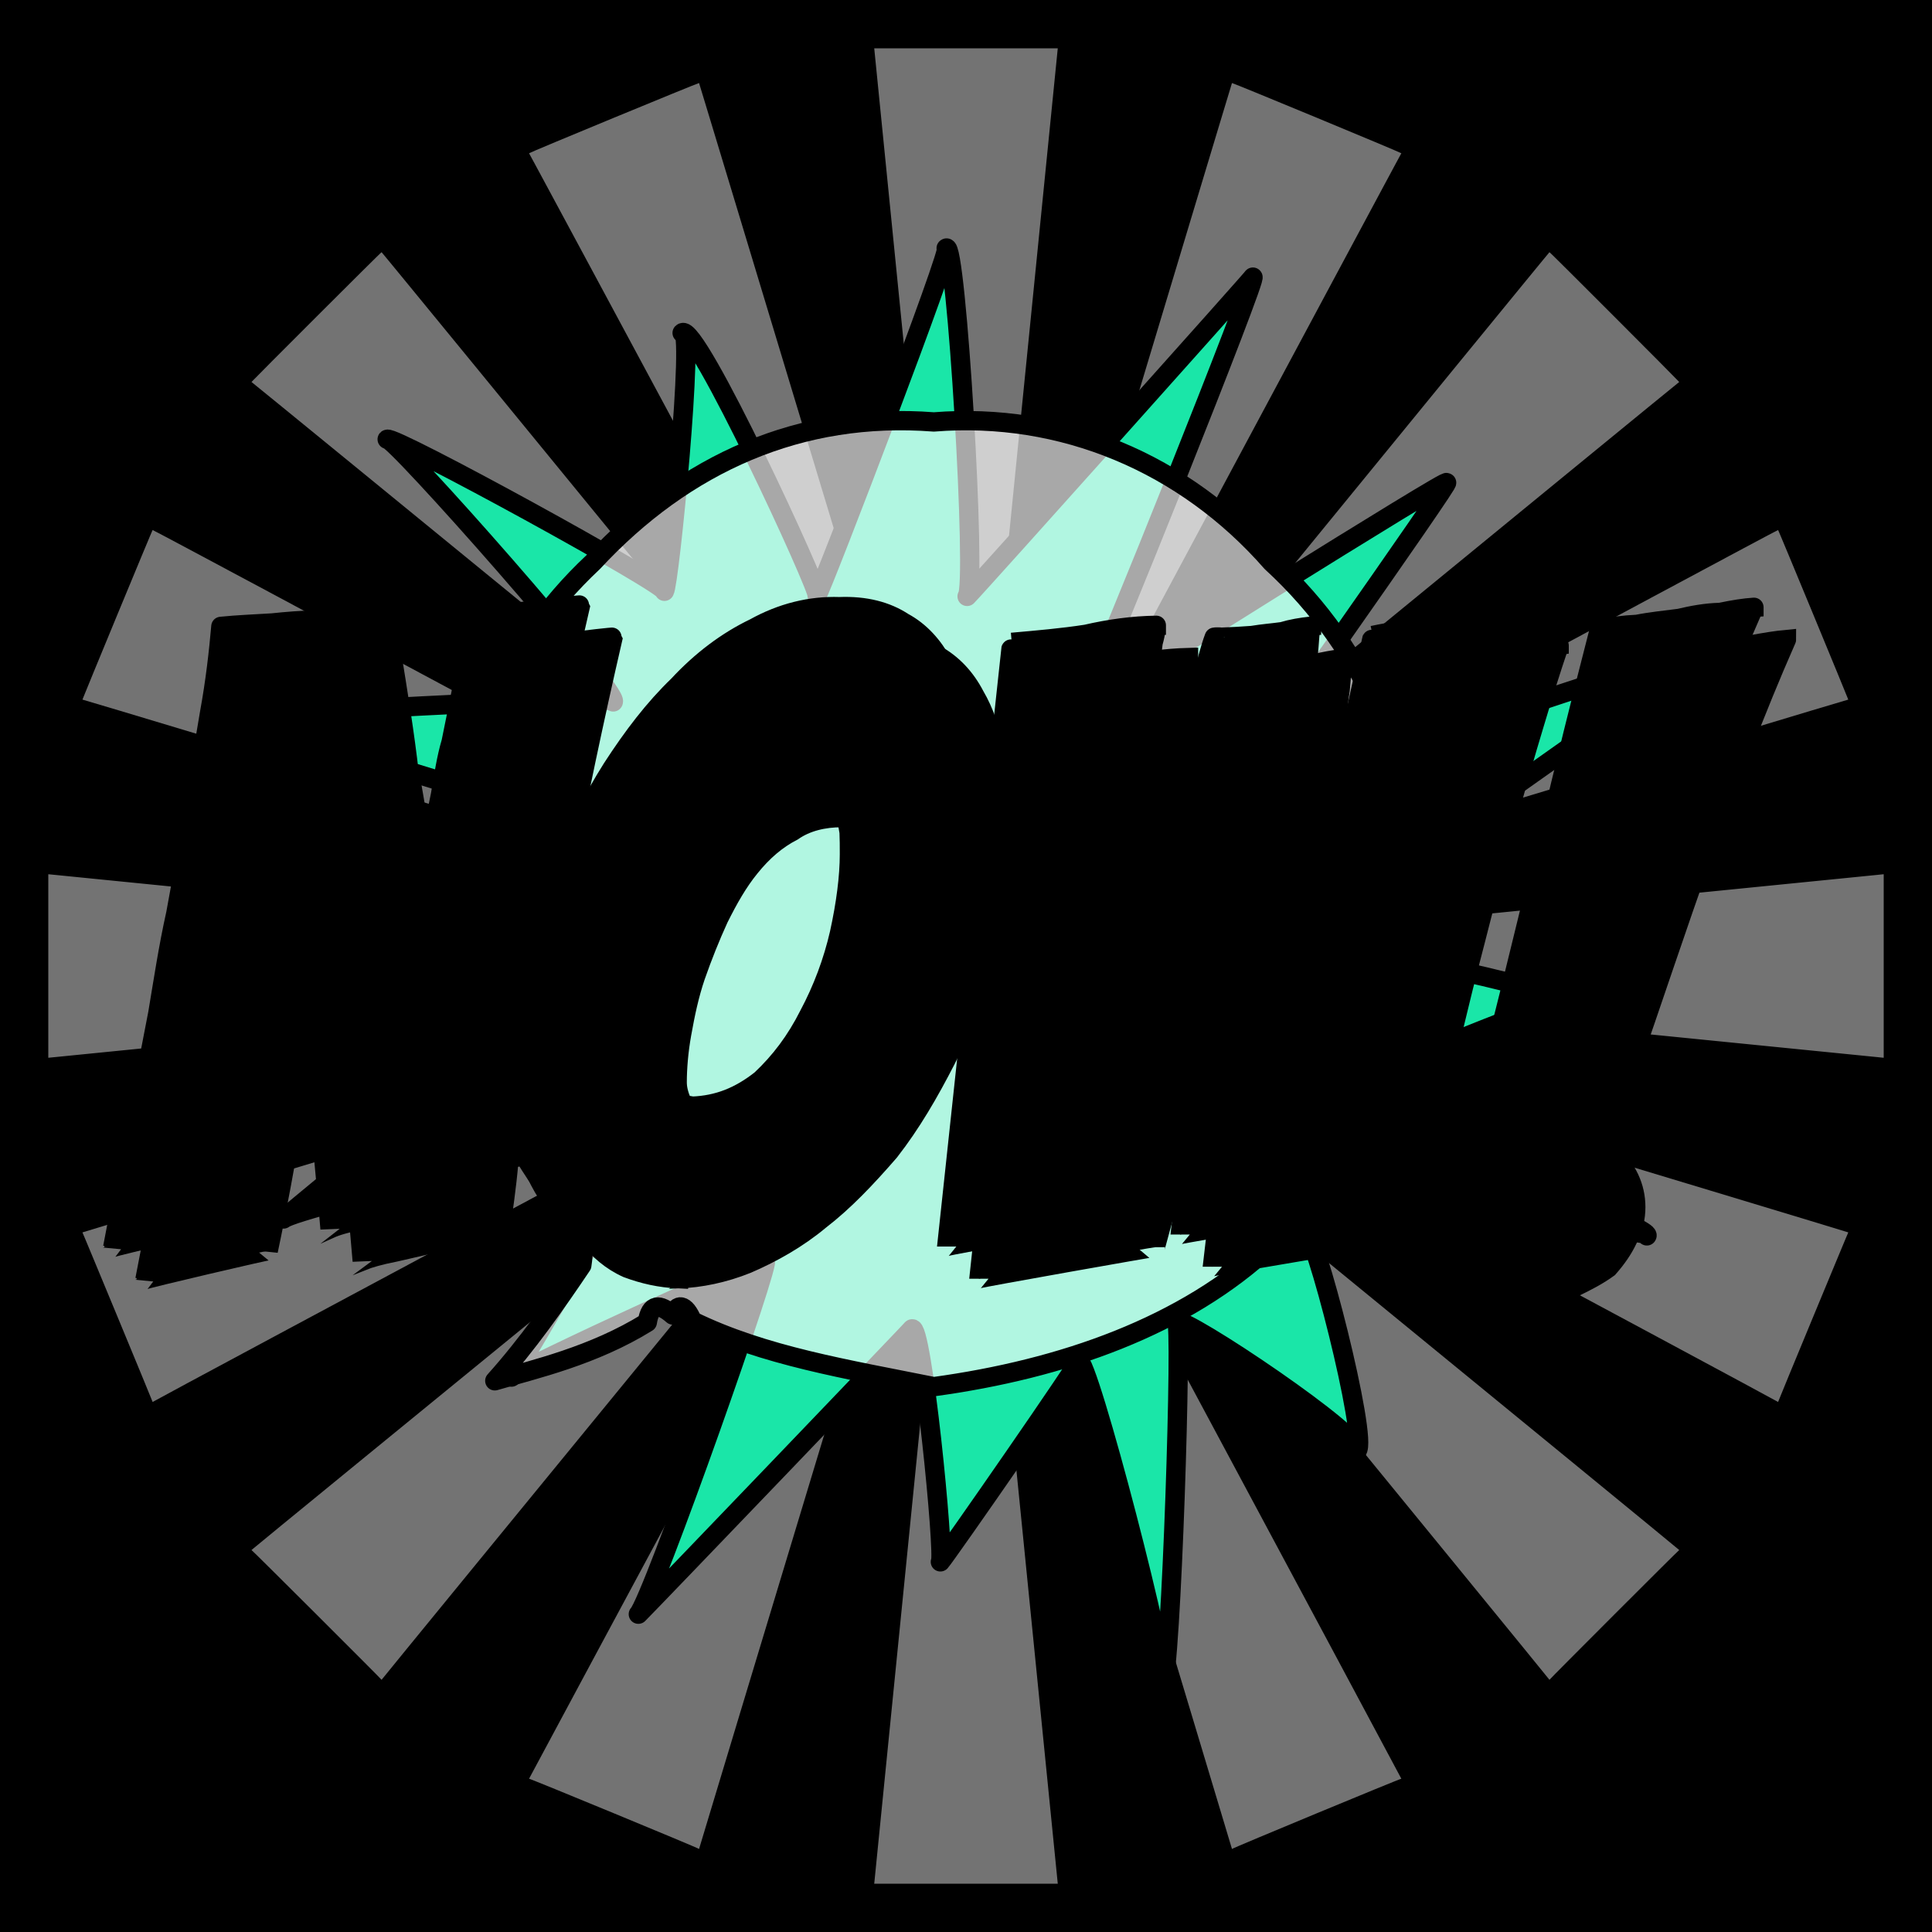
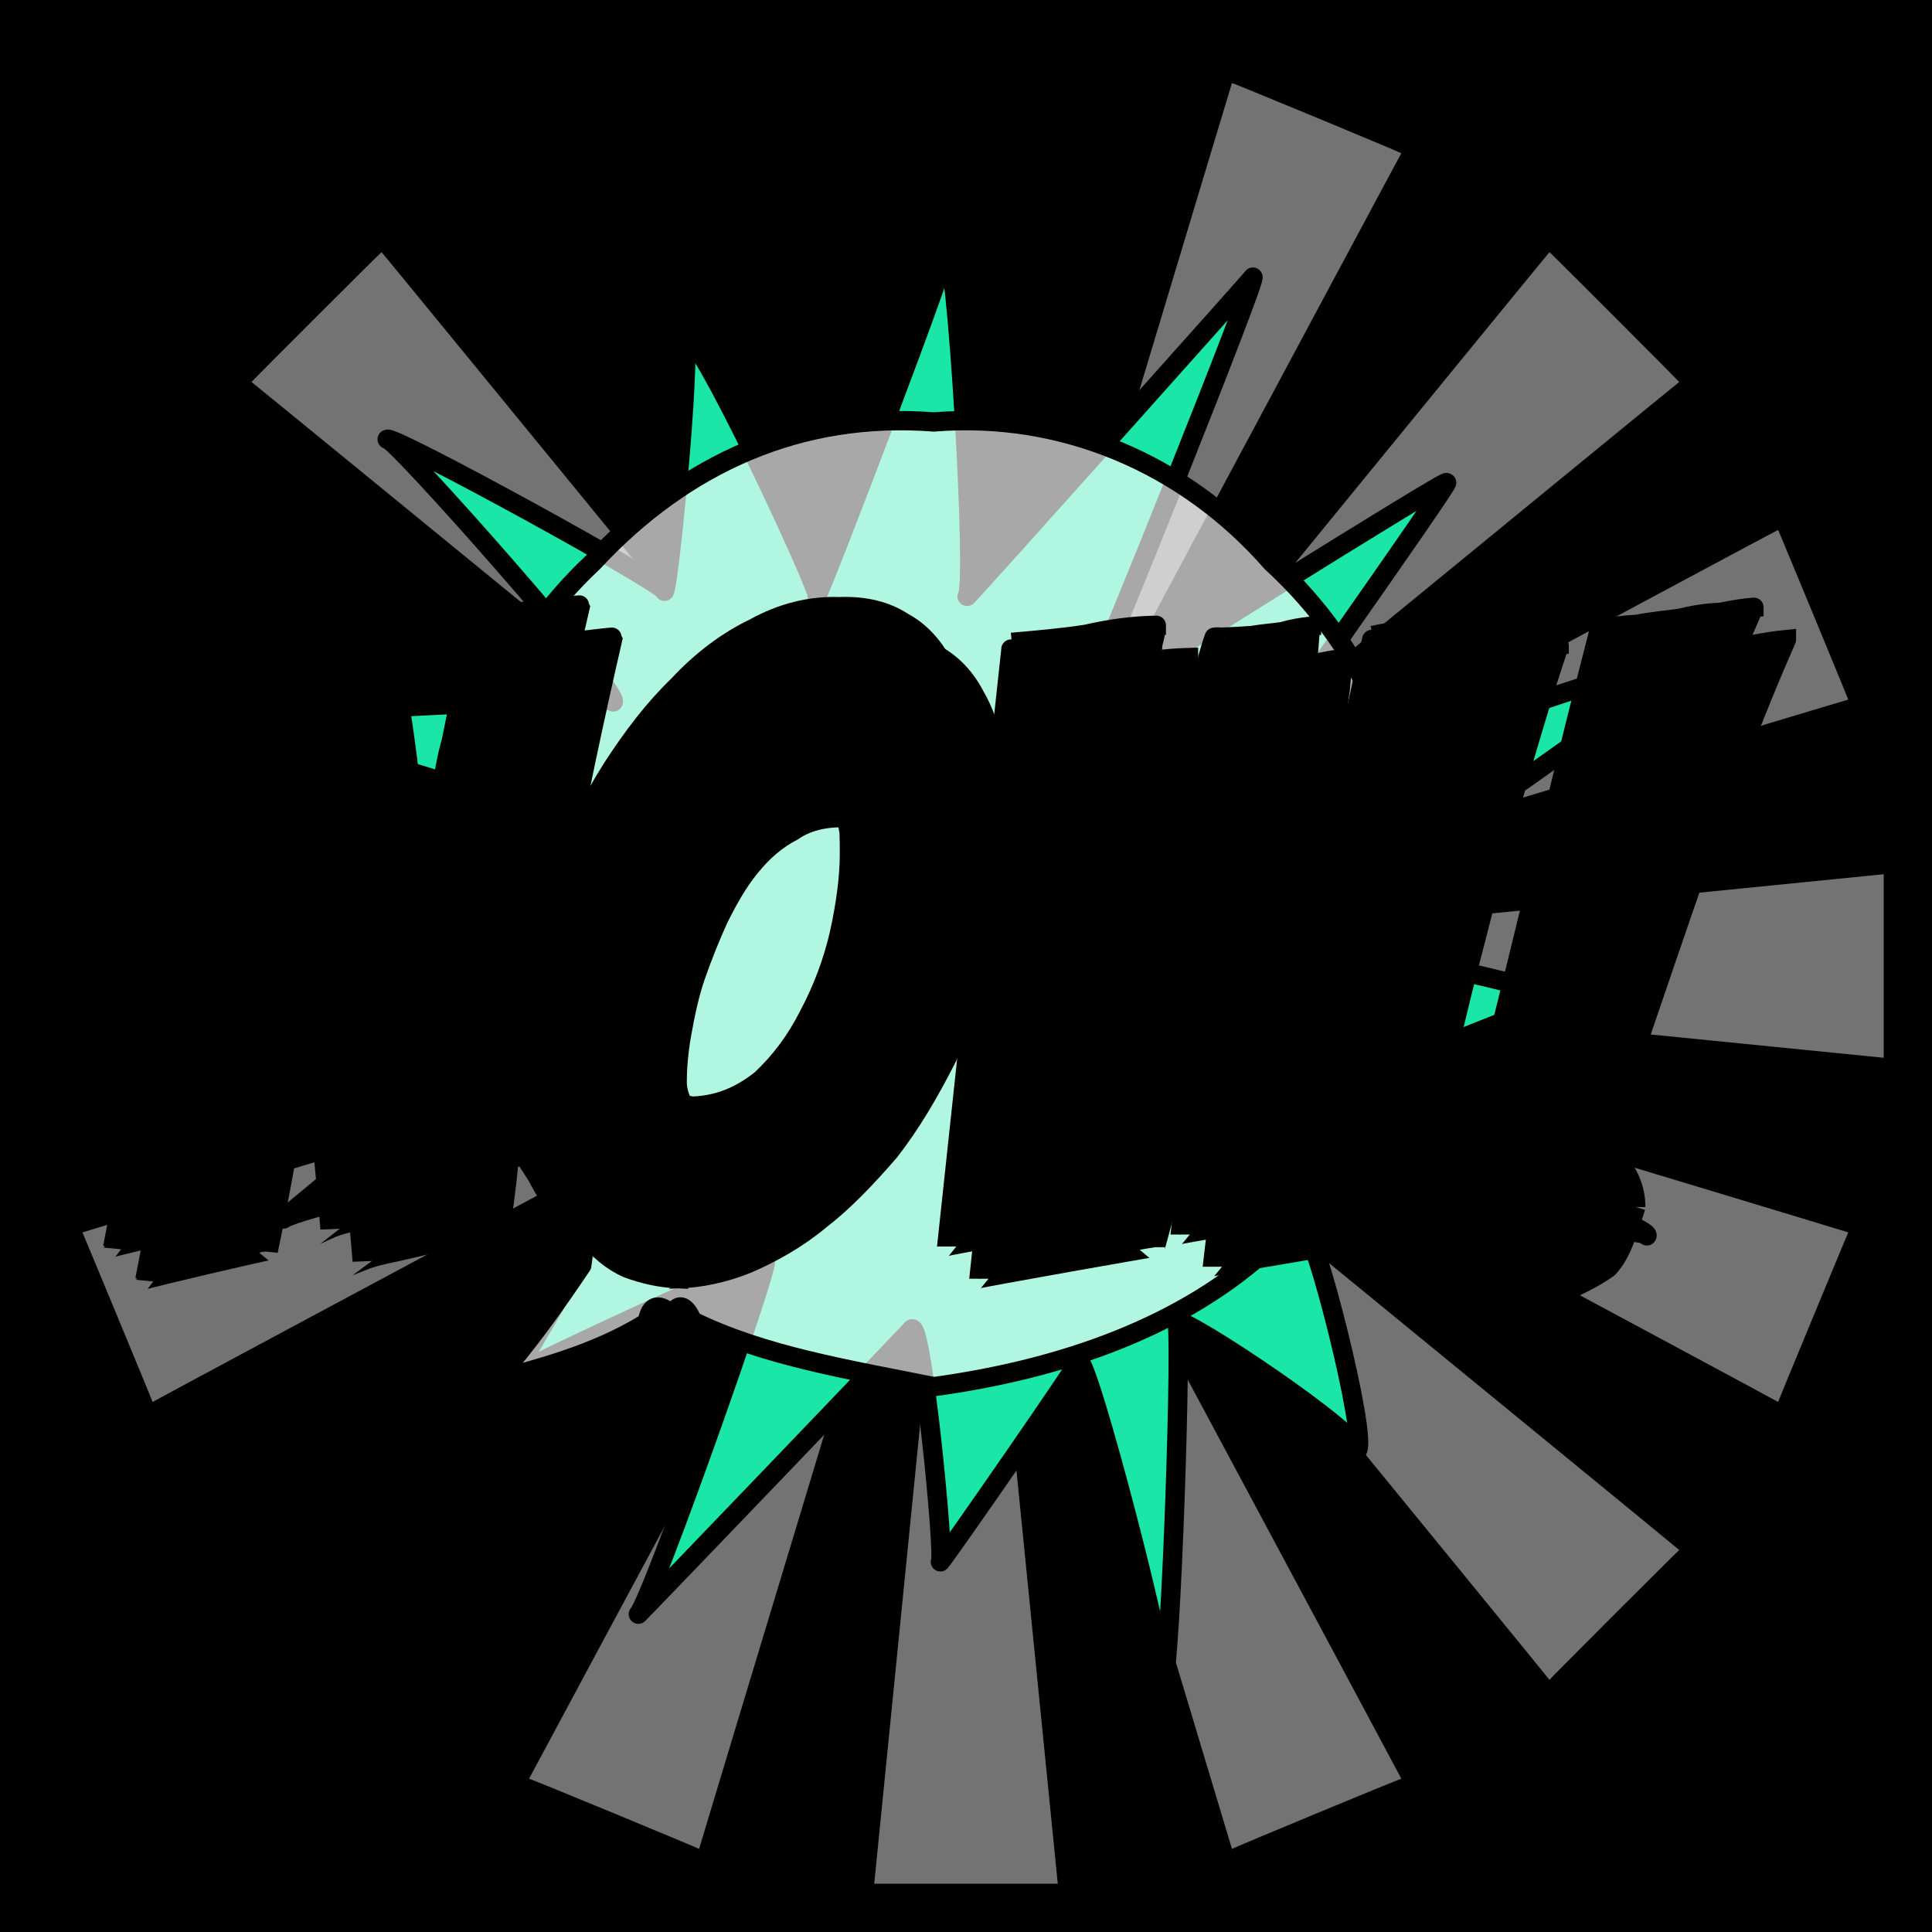
<svg xmlns="http://www.w3.org/2000/svg" id="svgWorkerArea" version="1.1" viewBox="0 0 600 600" width="100%" height="100%" style="background: white;" css="background:#9b9b9b;">
  <rect x="0" y="0" width="600" height="600" fill="#808080" stroke="none" />
  <path id="back01" fill="url(#fill-Linear-back01)" stroke="#000" stroke-width="1" class="cosito" d="M0 0C0 0 600 0 600 0 600 0 600 600 600 600 600 600 0 600 0 600 0 600 0 0 0 0 0 0 0 0 0 0" fill-opacity="1" />
  <defs id="defsdoc">
    <pattern id="patternBool" x="0" y="0" width="10" height="10" patternUnits="userSpaceOnUse" patternTransform="rotate(35)">
      <circle cx="5" cy="5" r="4" style="stroke: none;fill: #ff000070;" />
    </pattern>
    <linearGradient id="fill-Linear-back01" x1="15%" y1="85%" x2="85%" y2="15%">
      <stop offset="0%" style="stop-color:hsl(198.6,80%,50%);stop-opacity:1;" />
      <stop offset="100%" style="stop-color:hsl(198.6,80%,70%);stop-opacity:1;" />
    </linearGradient>
    <linearGradient id="fill-Linear-text-01" x1="15%" y1="85%" x2="85%" y2="15%">
      <stop offset="0%" style="stop-color:hsl(0, 100%, 50%);stop-opacity:1;" />
      <stop offset="100%" style="stop-color:hsl(60, 100%, 50%);stop-opacity:1;" />
    </linearGradient>
  </defs>
  <g id="rays-01" class="cosito">
    <path id="path-933269823" fill="white" fill-opacity="0.45" stroke="#000" stroke-width="0" class="cloneT grouped" d="M300 300C300 300 271.5 585 271.5 585 271.5 585 328.5 585 328.5 585 328.5 585 300 300 300 300" />
    <path id="path-146115632" fill="white" fill-opacity="0.45" stroke="#000" stroke-width="0" class="cloneT grouped" d="M300 300C300 300 164.3 552.2 164.3 552.399 164.3 552.2 217.1 574 217.1 574.212 217.1 574 300 300 300 300" />
-     <path id="path-616200606" fill="white" fill-opacity="0.45" stroke="#000" stroke-width="0" class="cloneT grouped" d="M300 300C300 300 78.1 481.2 78.1 481.373 78.1 481.2 118.5 521.5 118.5 521.678 118.5 521.5 300 300 300 300" />
    <path id="path-997315082" fill="white" fill-opacity="0.45" stroke="#000" stroke-width="0" class="cloneT grouped" d="M300 300C300 300 25.6 382.6 25.6 382.734 25.6 382.6 47.4 435.2 47.4 435.395 47.4 435.2 300 300 300 300" />
-     <path id="path-178436554" fill="white" fill-opacity="0.45" stroke="#000" stroke-width="0" class="cloneT grouped" d="M300 300C300 300 15 271.5 15 271.5 15 271.5 15 328.5 15 328.5 15 328.5 300 300 300 300" />
-     <path id="path-613613285" fill="white" fill-opacity="0.45" stroke="#000" stroke-width="0" class="cloneT grouped" d="M300 300C300 300 47.4 164.3 47.4 164.605 47.4 164.3 25.6 217.1 25.6 217.266 25.6 217.1 300 300 300 300" />
    <path id="path-846060801" fill="white" fill-opacity="0.45" stroke="#000" stroke-width="0" class="cloneT grouped" d="M300 300C300 300 118.5 78.1 118.5 78.322 118.5 78.1 78.1 118.5 78.1 118.627 78.1 118.5 300 300 300 300" />
-     <path id="path-626363503" fill="white" fill-opacity="0.45" stroke="#000" stroke-width="0" class="cloneT grouped" d="M300 300C300 300 217.1 25.6 217.1 25.788 217.1 25.6 164.3 47.4 164.3 47.601 164.3 47.4 300 300 300 300" />
-     <path id="path-109665679" fill="white" fill-opacity="0.45" stroke="#000" stroke-width="0" class="cloneT grouped" d="M300 300C300 300 328.5 15 328.5 15 328.5 15 271.5 15 271.5 15 271.5 15 300 300 300 300" />
    <path id="path-587519665" fill="white" fill-opacity="0.45" stroke="#000" stroke-width="0" class="cloneT grouped" d="M300 300C300 300 435.2 47.4 435.2 47.601 435.2 47.4 382.6 25.6 382.6 25.788 382.6 25.6 300 300 300 300" />
    <path id="path-477322451" fill="white" fill-opacity="0.45" stroke="#000" stroke-width="0" class="cloneT grouped" d="M300 300C300 300 521.5 118.5 521.5 118.627 521.5 118.5 481.2 78.1 481.2 78.322 481.2 78.1 300 300 300 300" />
    <path id="path-322442978" fill="white" fill-opacity="0.45" stroke="#000" stroke-width="0" class="cloneT grouped" d="M300 300C300 300 574 217.1 574 217.266 574 217.1 552.2 164.3 552.2 164.605 552.2 164.3 300 300 300 300" />
    <path id="path-422224076" fill="white" fill-opacity="0.45" stroke="#000" stroke-width="0" class="cloneT grouped" d="M300 300C300 300 585 328.5 585 328.5 585 328.5 585 271.5 585 271.5 585 271.5 300 300 300 300" />
    <path id="path-112665549" fill="white" fill-opacity="0.45" stroke="#000" stroke-width="0" class="cloneT grouped" d="M300 300C300 300 552.2 435.2 552.2 435.395 552.2 435.2 574 382.6 574 382.734 574 382.6 300 300 300 300" />
    <path id="path-333759325" fill="white" fill-opacity="0.45" stroke="#000" stroke-width="0" class="cloneT grouped" d="M300 300C300 300 481.2 521.5 481.2 521.678 481.2 521.5 521.5 481.2 521.5 481.373 521.5 481.2 300 300 300 300" />
    <path id="path-72725338" fill="white" fill-opacity="0.45" stroke="#000" stroke-width="0" class="cloneT grouped" d="M300 300C300 300 382.6 574 382.6 574.212 382.6 574 435.2 552.2 435.2 552.399 435.2 552.2 300 300 300 300" />
  </g>
  <path id="fig-02" fill="rgb(26,230,168)" stroke="black" stroke-linecap="round" stroke-linejoin="round" stroke-width="6" class="cosito" d="M338.744 218.503C340.244 216.923 452.744 146.423 449.144 149.987 452.744 146.423 379.644 250.223 377.544 252.235 379.644 250.223 534.544 198.623 533.044 200.139 534.544 198.623 404.144 290.923 402.544 292.476 404.144 290.923 488.744 307.623 485.144 311.231 488.744 307.623 407.544 341.023 404.944 343.543 407.544 341.023 514.544 380.723 511.444 383.813 514.544 380.723 407.744 379.523 405.144 382.058 407.744 379.523 425.044 447.023 421.444 450.571 425.044 447.023 367.344 408.323 365.344 410.413 367.344 408.323 363.644 520.423 361.044 522.98 363.644 520.423 337.544 420.123 334.944 422.662 337.544 420.123 293.544 483.523 292.044 485.045 293.544 483.523 286.244 409.723 283.144 412.775 286.244 409.723 202.344 497.223 198.244 501.298 202.344 497.223 240.644 388.623 237.544 391.689 240.644 388.623 161.444 425.123 158.844 427.663 161.444 425.123 205.244 348.123 202.144 351.161 205.244 348.123 91.644 375.023 88.044 378.565 91.644 375.023 173.644 308.323 171.544 310.334 173.644 308.323 96.144 290.623 94.544 292.165 96.144 290.623 169.444 251.223 166.844 253.775 169.444 251.223 69.544 221.823 66.944 224.369 69.544 221.823 193.044 215.423 190.444 217.989 193.044 215.423 121.744 134.823 120.244 136.43 121.744 134.823 207.844 182.023 206.344 183.627 207.844 182.023 215.944 99.323 211.844 103.401 215.944 99.323 254.844 183.823 253.744 184.863 254.844 183.823 296.944 74.023 293.844 77.084 296.944 74.023 303.444 182.123 300.344 185.213 303.444 182.123 391.644 83.523 389.044 86.113 391.644 83.523 340.844 210.323 338.844 212.388 340.844 210.323 340.244 216.923 338.744 218.503" fill-opacity="1" vector-effect="none" />
  <path id="fig-03" fill="White" fill-opacity="0.657" stroke="black" stroke-linecap="round" stroke-linejoin="round" stroke-width="6" class="cosito" d="M184.177 174.615C212.78 143.747 248.692 127.859 290.007 131.037 329.733 127.859 367.87 143.747 394.884 174.615 455.267 229.996 455.267 325.323 394.884 386.605 367.87 412.026 329.733 425.19 290.007 430.637 262.993 425.19 237.251 421.104 215.004 410.21 212.78 404.763 210.237 404.763 208.966 408.394 204.834 404.763 201.974 404.763 201.021 410.664 184.177 421.104 166.062 425.19 153.667 428.821 163.837 417.473 172.736 404.763 180.681 392.96 181.952 384.335 180.681 379.796 177.821 379.796 125.382 318.06 127.925 227.272 184.177 174.615 184.177 172.799 184.177 172.799 184.177 174.615" />
  <g id="text-01" class="cosito">
    <path id="letter-596488647" fill="rgb(0,0,0)" fill-opacity="1" stroke="rgb(0,0,0)" stroke-width="6" d="M83.3,388.445C83.3,388.2,45,397.2,45,397.438C49.8,372.7,54.5,348.3,59,324.767C59,324.5,59,324.5,59,324.767C60.8,314.8,62.3,304.5,64.7,293.717C66.7,282.8,68.7,272.2,70.2,261.742C72.1,251,73.4,241,75.2,231.353C76.9,221.5,77.9,212.5,78.7,204.531C78.7,204.3,78.7,204.3,78.7,204.531C83.9,204,89.2,203.8,94.6,203.471C94.6,203.3,94.6,203.3,94.6,203.471C99.2,203,103.7,202.7,108.6,202.543C113.6,202.2,117.7,201.8,121.4,201.615C121.4,201.7,121.4,201.7,121.4,201.615C123.6,215.2,125.7,228,127.1,240.457C127.1,240.3,127.1,240.3,127.1,240.457C128.4,245.5,128.9,251,130.2,256.972C130.9,262.7,132.1,268,132.9,273.487C133.7,278.5,134.7,283.8,135.4,288.68C136.2,293.3,137.4,297.5,138.3,301.495C138.3,301.5,138.3,301.5,138.3,301.495C138.9,297.5,139.4,293.3,140.7,288.679C141.6,283.8,142.1,278.5,143.4,273.352C144.7,268,145.6,262.5,146.9,256.836C147.9,251,148.7,245.5,150.1,240.452C150.1,240.3,150.1,240.3,150.1,240.452C152.7,228,155.4,215.2,157.9,201.87C157.9,201.7,157.9,201.7,157.9,201.87C157.9,201.7,190.4,197.6,190.4,197.899C184.4,223.9,179.1,249.1,174.6,272.948C174.6,272.9,174.6,272.9,174.6,272.948C172.4,283,170.7,293.3,168.7,303.866C166.5,314.3,164.7,324.3,162.8,333.992C161.3,343.5,159.3,352.5,158,360.813C157.3,369,156.2,375.8,155.5,381.557C155.5,381.3,155.5,381.3,155.5,381.557C154.8,381.3,152.8,381.8,149.3,382.748C145.7,383.5,141.7,384.3,137,385.525C132.2,386.7,127.7,387.7,122.8,388.832C117.8,389.8,114.5,390.8,112.5,391.609C112.5,391.3,112.5,391.3,112.5,391.609C111.3,377.3,110,363.7,108.7,350.916C108.7,350.7,108.7,350.7,108.7,350.916C107.8,345.3,107.3,339.8,106.5,334.005C106,328,105.2,322.7,104.7,317.358C103.8,312,103.3,307,102.5,302.428C101.9,297.5,101.7,293.5,100.7,290.67C100.7,290.5,100.7,290.5,100.7,290.67C100.7,293.5,99.9,297.5,99.2,302.297C98,306.8,97.3,311.5,96.5,316.963C95.5,322.2,94.7,327.5,93.8,333.083C92.8,338.5,91.5,343.8,90.7,349.335C90.7,349,90.7,349,90.7,349.335C88.5,361.8,86.2,374.8,83.3,388.445C83.3,388.2,83.3,388.2,83.3,388.445C83.3,388.2,83.3,388.2,83.3,388.445" vector-effect="none" stroke-opacity="1" />
    <path id="letter-533757878" fill="rgb(0,0,0)" fill-opacity="1" stroke="rgb(0,0,0)" stroke-width="6" d="M310.9,253.098C310.9,267.4,309.4,281.1,305.9,293.925C303.2,306.4,299.2,318.4,293.8,329.072C288.5,339.4,283,348.9,276.2,357.615C269,365.9,262.2,373.1,254.5,379.023C247.7,384.7,239.7,389.2,232,392.505C224.8,395.4,217.5,396.9,210.7,397.135C210.7,396.9,210.7,396.9,210.7,397.135C205,396.9,199.8,395.7,194.8,393.835C189.8,391.6,185.8,388.1,182.7,384.061C178.7,379.7,176,374.1,173.8,367.416C172,360.5,171.3,352.3,171.3,342.974C171.3,342.8,171.3,342.8,171.3,342.974C171.3,333,172,322.7,174.7,311.792C177.3,300.7,180.4,289.7,184.4,279.288C189.2,268.4,194.2,258.1,200.2,248.632C206.6,238.7,213.2,230.1,220.6,222.863C227.9,215.2,235.9,209.2,244.4,205.021C252.9,200.4,261.7,198.1,270.7,198.409C270.7,198.1,270.7,198.1,270.7,198.409C278.7,198.1,285.4,199.9,290.6,203.292C295.9,206.2,299.9,210.6,302.7,215.973C305.7,221.1,307.7,226.9,308.6,233.544C309.9,239.9,310.9,246.4,310.9,253.098C310.9,253.1,310.9,253.1,310.9,253.098C310.9,253.1,310.9,253.1,310.9,253.098M210.3,336.094C210.3,337.9,210.7,339.7,211.7,342.172C212,343.9,213.3,346.1,214.5,347.72C215.7,348.9,217.3,350.6,218.8,351.815C221,352.7,222.8,353.2,225.2,353.531C225.2,353.2,225.2,353.2,225.2,353.531C233,353.2,239.7,350.6,246.3,345.334C252.3,339.7,257.2,333.2,261.2,325.248C265.5,317.2,268.8,308.6,270.7,299.878C272.7,290.9,273.9,282.4,273.9,275.303C273.9,274.9,273.9,274.9,273.9,275.303C273.9,272.9,273.9,270.7,273.7,268.433C273.4,265.7,272.7,263.7,272.2,261.563C271.4,259.2,269.9,257.6,268.4,256.147C266.9,254.4,264.4,253.9,261.6,253.902C261.6,253.9,261.6,253.9,261.6,253.902C255.7,253.9,250.4,255.2,246.2,258.134C241.2,260.7,236.9,264.4,232.9,269.367C229.2,273.9,226.2,279.2,223.2,285.224C220.6,290.9,218.2,296.9,216,303.194C214,309.1,212.8,314.9,211.7,321.032C210.7,326.6,210.3,331.9,210.3,336.094C210.3,335.7,210.3,335.7,210.3,336.094C210.3,335.7,210.3,335.7,210.3,336.094" vector-effect="none" stroke-opacity="1" />
    <path id="letter-852437947" fill="rgb(0,0,0)" fill-opacity="1" stroke="rgb(0,0,0)" stroke-width="6" d="M358.8,387.323C358.8,387.2,304,396.9,304,397.113C304,396.9,324.2,209.4,324.2,209.494C332.1,208.9,340.1,208.2,347.4,206.978C354.6,205.4,361.9,204.4,369.1,204.199C369.1,204.2,369.1,204.2,369.1,204.199C369.1,204.2,369.1,206.1,368.1,209.616C367.7,212.9,367.2,217.4,366.4,223.093C365.2,228.4,364.1,234.9,363.2,241.855C362.4,248.6,360.9,258.4,358.6,270.527C356.7,282.4,354.1,299.4,350.7,320.999C350.7,320.9,350.7,320.9,350.7,320.999C350.7,320.9,354.7,320.9,354.7,320.998C359.5,304.6,362.7,291.4,365.9,281.227C369.1,270.7,371.4,262.4,373.1,256.122C375.2,249.7,377.1,243.2,378.4,237.491C379.9,231.4,381.7,225.9,383.4,220.843C384.9,215.6,385.9,211.4,387.1,207.894C387.1,207.9,387.1,207.9,387.1,207.894C387.1,207.9,389.2,207.9,389.2,207.893C392.4,207.9,395.6,207.7,398.9,207.363C402.2,206.9,405.1,206.6,408.2,206.171C411.1,205.4,414.1,204.9,417.4,204.452C417.4,204.2,417.4,204.2,417.4,204.452C416.7,205.7,416.7,209.2,416.2,214.229C415.4,218.9,415.1,225.1,414.2,232.066C413.7,238.7,412.7,246.4,412.2,255.056C411.4,263.4,410.9,271.6,410.1,279.631C409.6,287.4,408.7,295.1,408.3,302.489C407.5,309.7,407,315.7,406.5,320.986C406.5,320.9,406.5,320.9,406.5,320.986C406.5,320.9,411.5,320.9,411.5,320.985C411.5,320.9,436.4,207.1,436.4,207.354C442.1,206.2,448.4,205.4,453.9,204.972C453.9,204.7,453.9,204.7,453.9,204.972C458.9,204.2,464.2,203.4,469.7,202.854C475.1,202.1,480.1,201.2,484.2,200.472C484.2,200.2,484.2,200.2,484.2,200.472C481.7,207.9,479.1,216.1,476.4,225.181C473.7,234.1,470.9,243.9,468.2,253.853C465.6,263.7,462.9,273.9,460.2,284.243C457.7,294.2,455,304.1,452.7,313.841C452.7,313.6,452.7,313.6,452.7,313.841C447.2,336.2,441.8,359.2,436.5,383.341C436.5,383.1,436.5,383.1,436.5,383.341C436.5,383.1,376.5,393.2,376.5,393.396C376.5,393.2,388.4,291.4,388.4,291.395C388.4,291.4,384.9,291.4,384.9,291.396C384.9,291.4,358.8,387.2,358.8,387.323C358.8,387.2,358.8,387.2,358.8,387.323" vector-effect="none" stroke-opacity="1" />
-     <path id="letter-710387099" fill="rgb(0,0,0)" fill-opacity="1" stroke="rgb(0,0,0)" stroke-width="6" d="M505.3,333.382C500,333.2,495,333.4,490.3,333.914C485,334.2,479.8,334.4,474.8,334.975C474.8,334.7,474.8,334.7,474.8,334.975C480.2,313.4,485.4,291.7,490.7,270.231C495.9,248.6,501.2,226.9,506.7,205.488C506.7,205.4,506.7,205.4,506.7,205.488C510.2,204.7,514.2,204.2,518.4,203.899C522.4,203.2,527.2,202.6,531.6,202.047C535.6,201.2,539.7,200.4,544.2,200.194C548.6,199.4,551.7,198.9,554.8,198.606C554.8,198.7,554.8,198.7,554.8,198.606C545.1,220.6,536.7,243.1,528.7,265.598C520.7,287.9,513.2,310.7,505.3,333.382C505.3,333.2,505.3,333.2,505.3,333.382C505.3,333.2,505.3,333.2,505.3,333.382M508,374.868C508,378.1,507.3,381.4,505.5,384.91C504,388.1,502,390.9,499.5,393.763C496.3,396.1,492.8,397.9,488.8,399.844C484.3,401.1,479.7,401.6,474.3,402.093C474.3,401.6,474.3,401.6,474.3,402.093C470.3,401.6,467,401.1,464.3,399.982C461.2,398.2,458.8,396.2,456.7,394.302C455,391.7,453.8,389.2,452.5,386.244C451.3,383.1,451,380.2,451,377.26C451,377.2,451,377.2,451,377.26C451,373.9,451.3,370.7,452.5,367.614C453.8,364.4,455,361.7,457.5,359.422C459.3,356.9,462.5,354.7,465.7,353.474C468.5,351.7,472.5,350.9,477.5,351.093C477.5,350.9,477.5,350.9,477.5,351.093C487.5,350.9,495,353.4,500.3,358.355C505.3,362.9,508,368.6,508,374.868C508,374.7,508,374.7,508,374.868C508,374.7,508,374.7,508,374.868" vector-effect="none" stroke-opacity="1" />
+     <path id="letter-710387099" fill="rgb(0,0,0)" fill-opacity="1" stroke="rgb(0,0,0)" stroke-width="6" d="M505.3,333.382C500,333.2,495,333.4,490.3,333.914C485,334.2,479.8,334.4,474.8,334.975C474.8,334.7,474.8,334.7,474.8,334.975C480.2,313.4,485.4,291.7,490.7,270.231C495.9,248.6,501.2,226.9,506.7,205.488C506.7,205.4,506.7,205.4,506.7,205.488C510.2,204.7,514.2,204.2,518.4,203.899C522.4,203.2,527.2,202.6,531.6,202.047C535.6,201.2,539.7,200.4,544.2,200.194C548.6,199.4,551.7,198.9,554.8,198.606C554.8,198.7,554.8,198.7,554.8,198.606C545.1,220.6,536.7,243.1,528.7,265.598C520.7,287.9,513.2,310.7,505.3,333.382C505.3,333.2,505.3,333.2,505.3,333.382C505.3,333.2,505.3,333.2,505.3,333.382M508,374.868C504,388.1,502,390.9,499.5,393.763C496.3,396.1,492.8,397.9,488.8,399.844C484.3,401.1,479.7,401.6,474.3,402.093C474.3,401.6,474.3,401.6,474.3,402.093C470.3,401.6,467,401.1,464.3,399.982C461.2,398.2,458.8,396.2,456.7,394.302C455,391.7,453.8,389.2,452.5,386.244C451.3,383.1,451,380.2,451,377.26C451,377.2,451,377.2,451,377.26C451,373.9,451.3,370.7,452.5,367.614C453.8,364.4,455,361.7,457.5,359.422C459.3,356.9,462.5,354.7,465.7,353.474C468.5,351.7,472.5,350.9,477.5,351.093C477.5,350.9,477.5,350.9,477.5,351.093C487.5,350.9,495,353.4,500.3,358.355C505.3,362.9,508,368.6,508,374.868C508,374.7,508,374.7,508,374.868C508,374.7,508,374.7,508,374.868" vector-effect="none" stroke-opacity="1" />
  </g>
  <g id="text-02" class="cosito cloneTXT">
    <path id="letter-596488647" fill="url(#fill-Linear-text-01)" fill-opacity="1" stroke="#000000" stroke-width="6" class="cloneTXT" d="M73.3 378.445C73.3 378.2 35 387.2 35 387.438 39.7 362.7 44.5 338.2 49 314.767 49 314.5 49 314.5 49 314.767 50.7 304.7 52.2 294.5 54.6 283.717 56.6 272.7 58.6 262.2 60.1 251.742 62 241 63.4 231 65.1 221.353 66.9 211.5 67.9 202.5 68.6 194.531 68.6 194.3 68.6 194.3 68.6 194.531 73.9 194 79.1 193.8 84.5 193.471 84.5 193.3 84.5 193.3 84.5 193.471 89.1 193 93.6 192.6 98.5 192.543 103.5 192.1 107.6 191.8 111.4 191.615 111.4 191.6 111.4 191.6 111.4 191.615 113.5 205.1 115.6 218 117 230.457 117 230.3 117 230.3 117 230.457 118.3 235.5 118.8 241 120.1 246.972 120.8 252.7 122.1 258 122.8 263.486 123.6 268.5 124.6 273.7 125.3 278.68 126.1 283.2 127.3 287.5 128.3 291.495 128.3 291.5 128.3 291.5 128.3 291.495 128.8 287.5 129.3 283.2 130.6 278.679 131.6 273.7 132.1 268.5 133.3 263.352 134.6 258 135.6 252.5 136.8 246.836 137.8 241 138.6 235.5 140.1 230.452 140.1 230.3 140.1 230.3 140.1 230.452 142.6 218 145.3 205.1 147.8 191.87 147.8 191.6 147.8 191.6 147.8 191.87 147.8 191.6 180.3 187.6 180.3 187.899 174.3 213.8 169.1 239.1 164.6 262.948 164.6 262.8 164.6 262.8 164.6 262.948 162.3 273 160.6 283.2 158.6 293.866 156.5 304.2 154.6 314.2 152.8 323.991 151.3 333.5 149.3 342.5 148 350.813 147.3 359 146.1 365.7 145.5 371.557 145.5 371.2 145.5 371.2 145.5 371.557 144.8 371.2 142.8 371.7 139.3 372.748 135.6 373.5 131.6 374.2 127 375.525 122.1 376.7 117.6 377.7 112.8 378.832 107.8 379.7 104.5 380.7 102.5 381.609 102.5 381.2 102.5 381.2 102.5 381.609 101.3 367.2 100 353.7 98.6 340.916 98.6 340.7 98.6 340.7 98.6 340.916 97.8 335.2 97.3 329.7 96.5 324.005 96 318 95.1 312.7 94.6 307.358 93.8 302 93.3 297 92.5 292.428 91.9 287.5 91.6 283.5 90.6 280.67 90.6 280.5 90.6 280.5 90.6 280.67 90.6 283.5 89.9 287.5 89.1 292.297 88 296.7 87.3 301.5 86.5 306.963 85.5 312.2 84.6 317.5 83.8 323.083 82.8 328.5 81.5 333.7 80.6 339.335 80.6 339 80.6 339 80.6 339.335 78.5 351.7 76.1 364.7 73.3 378.445 73.3 378.2 73.3 378.2 73.3 378.445 73.3 378.2 73.3 378.2 73.3 378.445" />
    <path id="letter-533757878" fill="url(#fill-Linear-text-01)" fill-opacity="1" stroke="#000000" stroke-width="6" class="cloneTXT" d="M300.8 243.098C300.8 257.3 299.3 271.1 295.8 283.925 293.2 296.3 289.2 308.3 283.7 319.072 278.5 329.3 273 338.8 266.2 347.615 259 355.8 252.2 363.1 244.5 369.024 237.6 374.7 229.6 379.2 222 382.505 214.8 385.3 207.5 386.8 200.6 387.135 200.6 386.8 200.6 386.8 200.6 387.135 195 386.8 189.8 385.7 184.8 383.835 179.8 381.6 175.8 378.1 172.6 374.061 168.6 369.7 166 364.1 163.8 357.416 162 350.5 161.3 342.2 161.3 332.974 161.3 332.7 161.3 332.7 161.3 332.974 161.3 323 162 312.7 164.6 301.792 167.3 290.7 170.3 279.7 174.3 269.288 179.1 258.3 184.1 248.1 190.1 238.632 196.6 228.6 203.1 220.1 210.6 212.863 217.8 205.1 225.8 199.1 234.3 195.021 242.8 190.3 251.7 188.1 260.7 188.409 260.7 188.1 260.7 188.1 260.7 188.409 268.7 188.1 275.3 189.8 280.6 193.292 285.8 196.1 289.8 200.6 292.7 205.973 295.7 211.1 297.7 216.8 298.6 223.544 299.8 229.8 300.8 236.3 300.8 243.098 300.8 243.1 300.8 243.1 300.8 243.098 300.8 243.1 300.8 243.1 300.8 243.098M200.3 326.094C200.3 327.8 200.6 329.7 201.6 332.172 202 333.8 203.3 336.1 204.5 337.72 205.6 338.8 207.3 340.6 208.8 341.815 211 342.7 212.8 343.2 215.1 343.531 215.1 343.2 215.1 343.2 215.1 343.531 223 343.2 229.6 340.6 236.3 335.334 242.3 329.7 247.2 323.2 251.2 315.248 255.5 307.2 258.7 298.6 260.7 289.878 262.7 280.8 263.8 272.3 263.8 265.303 263.8 264.8 263.8 264.8 263.8 265.303 263.8 262.8 263.8 260.7 263.7 258.433 263.3 255.7 262.7 253.7 262.2 251.563 261.3 249.2 259.8 247.6 258.3 246.147 256.8 244.3 254.3 243.8 251.6 243.902 251.6 243.8 251.6 243.8 251.6 243.902 245.6 243.8 240.3 245.1 236.1 248.134 231.1 250.7 226.8 254.3 222.8 259.367 219.1 263.8 216.1 269.2 213.1 275.224 210.6 280.8 208.1 286.8 206 293.195 204 299.1 202.8 304.8 201.6 311.032 200.6 316.6 200.3 321.8 200.3 326.094 200.3 325.7 200.3 325.7 200.3 326.094 200.3 325.7 200.3 325.7 200.3 326.094" />
    <path id="letter-852437947" fill="url(#fill-Linear-text-01)" fill-opacity="1" stroke="#000000" stroke-width="6" class="cloneTXT" d="M348.7 377.323C348.7 377.2 294 386.8 294 387.113 294 386.8 314.2 199.3 314.2 199.494 322.1 198.8 330.1 198.1 337.3 196.978 344.6 195.3 351.8 194.3 359.1 194.199 359.1 194.1 359.1 194.1 359.1 194.199 359.1 194.1 359.1 196.1 358.1 199.616 357.7 202.8 357.2 207.3 356.3 213.093 355.2 218.3 354.1 224.8 353.2 231.855 352.3 238.6 350.8 248.3 348.6 260.527 346.7 272.3 344.1 289.3 340.7 310.999 340.7 310.8 340.7 310.8 340.7 310.999 340.7 310.8 344.7 310.8 344.7 310.998 349.5 294.6 352.7 281.3 355.8 271.227 359.1 260.7 361.3 252.3 363.1 246.122 365.2 239.6 367.1 233.1 368.3 227.491 369.8 221.3 371.7 215.8 373.3 210.843 374.8 205.6 375.8 201.3 377.1 197.894 377.1 197.8 377.1 197.8 377.1 197.894 377.1 197.8 379.2 197.8 379.2 197.893 382.3 197.8 385.6 197.6 388.8 197.363 392.2 196.8 395.1 196.6 398.2 196.172 401.1 195.3 404.1 194.8 407.3 194.452 407.3 194.1 407.3 194.1 407.3 194.452 406.7 195.6 406.7 199.1 406.2 204.229 405.3 208.8 405.1 215.1 404.2 222.066 403.7 228.6 402.7 236.3 402.2 245.056 401.3 253.3 400.8 261.6 400.1 269.631 399.6 277.3 398.7 285.1 398.2 292.489 397.5 299.7 397 305.7 396.5 310.986 396.5 310.8 396.5 310.8 396.5 310.986 396.5 310.8 401.5 310.8 401.5 310.985 401.5 310.8 426.3 197.1 426.3 197.354 432.1 196.1 438.3 195.3 443.8 194.971 443.8 194.6 443.8 194.6 443.8 194.971 448.8 194.1 454.2 193.3 459.7 192.854 465.1 192.1 470.1 191.1 474.2 190.472 474.2 190.1 474.2 190.1 474.2 190.472 471.7 197.8 469.1 206.1 466.3 215.181 463.7 224.1 460.8 233.8 458.2 243.853 455.6 253.7 452.8 263.8 450.2 274.243 447.7 284.2 445 294.1 442.7 303.841 442.7 303.6 442.7 303.6 442.7 303.841 437.2 326.2 431.7 349.2 426.5 373.341 426.5 373.1 426.5 373.1 426.5 373.341 426.5 373.1 366.5 383.2 366.5 383.396 366.5 383.2 378.3 281.3 378.3 281.395 378.3 281.3 374.8 281.3 374.8 281.396 374.8 281.3 348.7 377.2 348.7 377.323 348.7 377.2 348.7 377.2 348.7 377.323" />
    <path id="letter-710387099" fill="url(#fill-Linear-text-01)" fill-opacity="1" stroke="#000000" stroke-width="6" class="cloneTXT" d="M495.2 323.382C490 323.2 485 323.3 480.2 323.914 475 324.2 469.7 324.3 464.7 324.975 464.7 324.7 464.7 324.7 464.7 324.975 470.2 303.3 475.3 281.7 480.7 260.231 485.8 238.6 491.2 216.8 496.7 195.488 496.7 195.3 496.7 195.3 496.7 195.488 500.2 194.6 504.2 194.1 508.4 193.899 512.4 193.1 517.2 192.6 521.5 192.047 525.5 191.1 529.7 190.3 534.2 190.194 538.5 189.3 541.7 188.8 544.7 188.606 544.7 188.6 544.7 188.6 544.7 188.606 535 210.6 526.7 233.1 518.7 255.598 510.7 277.8 503.2 300.7 495.2 323.382 495.2 323.2 495.2 323.2 495.2 323.382 495.2 323.2 495.2 323.2 495.2 323.382M498 364.868C498 368.1 497.2 371.3 495.5 374.91 494 378.1 492 380.8 489.5 383.764 486.2 386.1 482.7 387.8 478.7 389.844 474.2 391.1 469.7 391.6 464.2 392.093 464.2 391.6 464.2 391.6 464.2 392.093 460.2 391.6 457 391.1 454.2 389.982 451.2 388.2 448.7 386.2 446.7 384.302 445 381.7 443.7 379.2 442.5 376.244 441.2 373.1 441 370.2 441 367.26 441 367.2 441 367.2 441 367.26 441 363.8 441.2 360.7 442.5 357.614 443.7 354.3 445 351.7 447.5 349.422 449.2 346.8 452.5 344.7 455.7 343.474 458.5 341.7 462.5 340.8 467.5 341.093 467.5 340.8 467.5 340.8 467.5 341.093 477.5 340.8 485 343.3 490.2 348.355 495.2 352.8 498 358.6 498 364.868 498 364.7 498 364.7 498 364.868 498 364.7 498 364.7 498 364.868" />
  </g>
</svg>